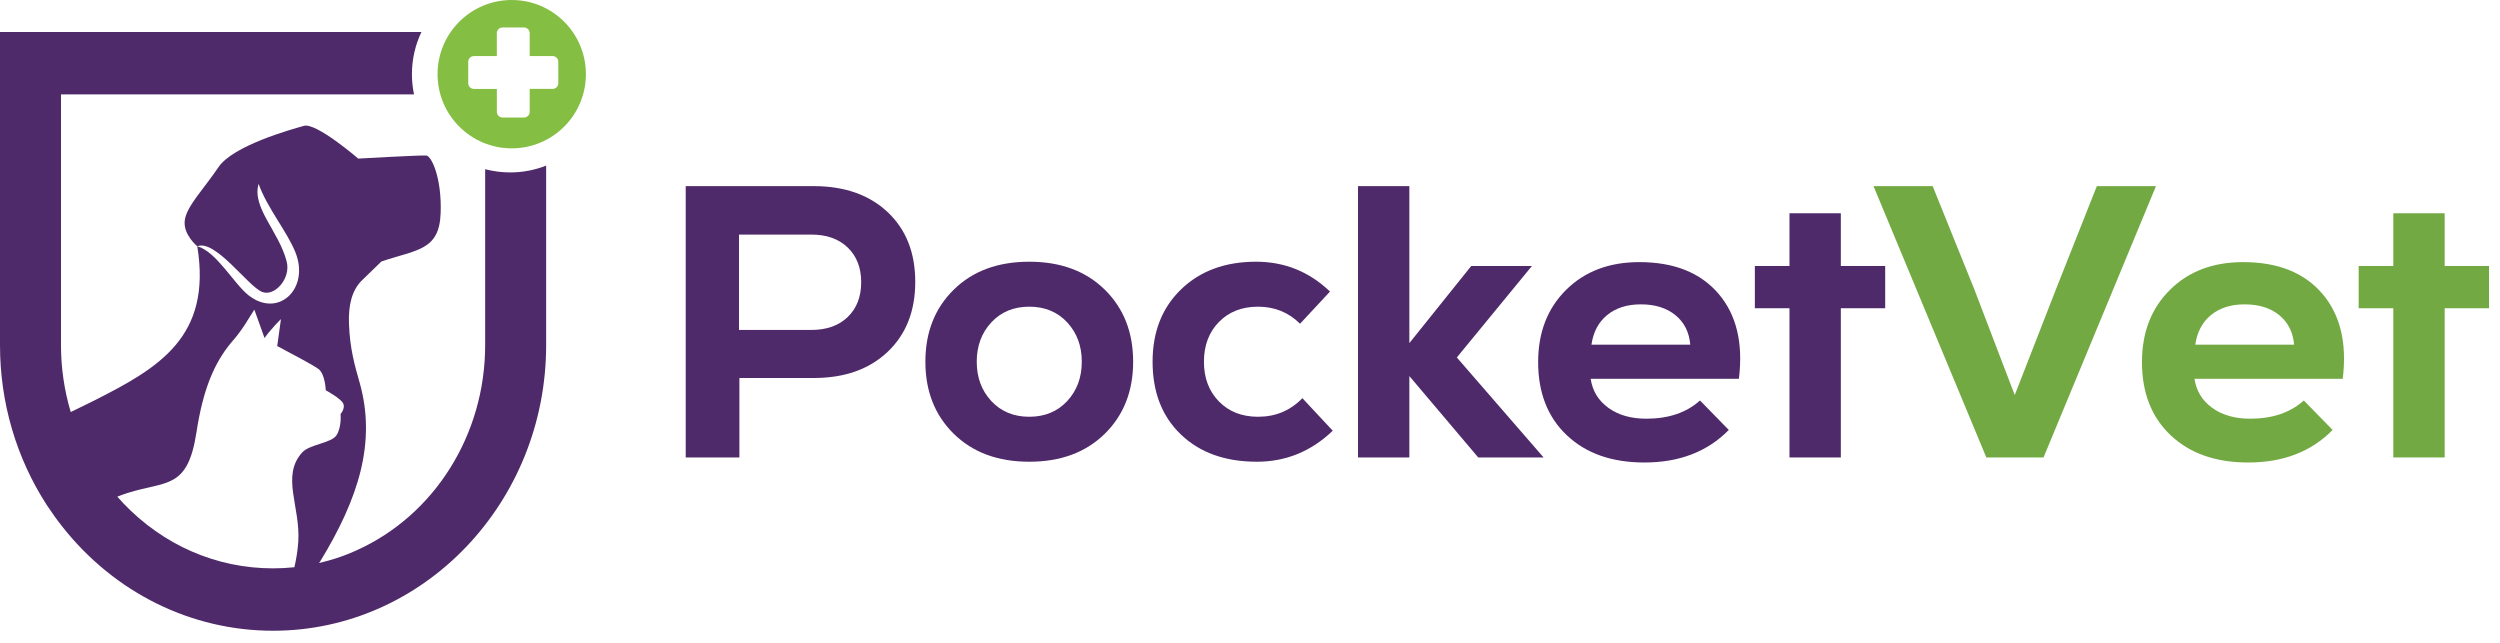
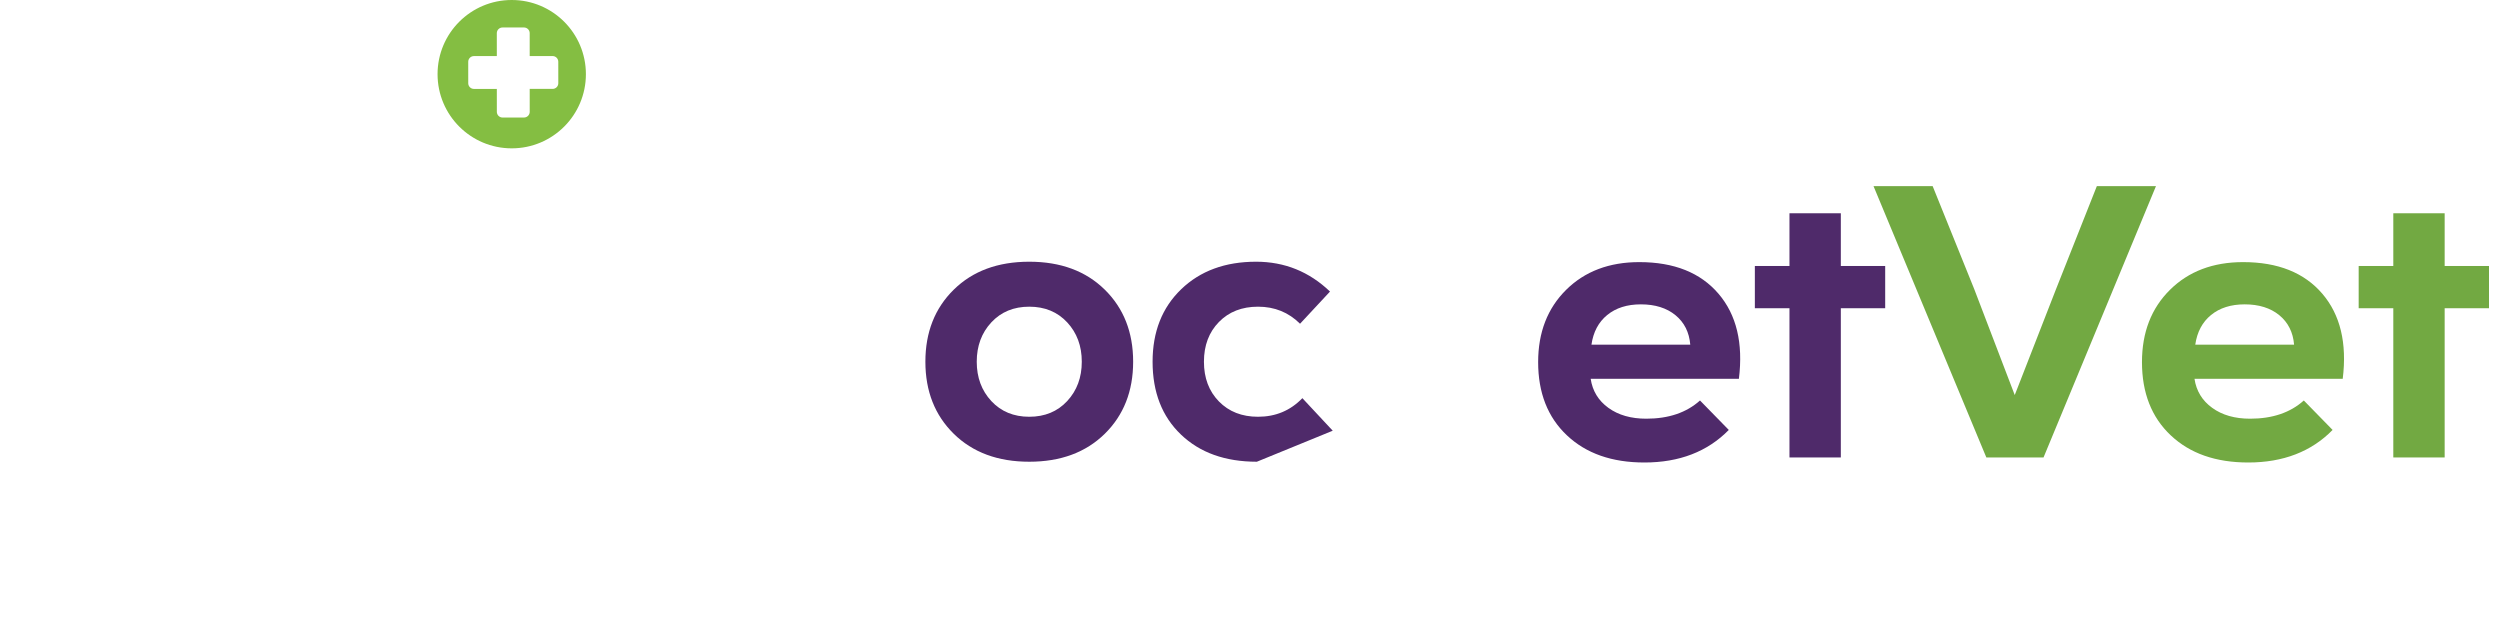
<svg xmlns="http://www.w3.org/2000/svg" width="175px" height="45px" viewBox="0 0 175 45">
  <g stroke="none" stroke-width="1" fill="none" fill-rule="evenodd">
    <g transform="translate(-120, -13)">
      <g id="Group-2" transform="translate(120, 13)">
        <g id="Pocketvet_Logo-Copy-2" transform="translate(48, 12.8)">
          <g id="Logo">
-             <path d="M8.797,10.296 C9.868,10.296 10.717,9.993 11.343,9.387 C11.97,8.781 12.283,7.972 12.283,6.958 C12.283,5.946 11.97,5.136 11.343,4.53 C10.717,3.924 9.868,3.621 8.797,3.621 L3.731,3.621 L3.731,10.296 L8.797,10.296 Z M8.96,0.229 C11.12,0.229 12.845,0.836 14.135,2.047 C15.423,3.26 16.068,4.887 16.068,6.931 C16.068,8.975 15.423,10.608 14.135,11.829 C12.845,13.05 11.12,13.66 8.96,13.66 L3.758,13.66 L3.758,19.222 L-2.11323769e-14,19.222 L-2.11323769e-14,0.229 L8.96,0.229 L8.96,0.229 Z" id="Fill-3" fill="#4F2A6A" />
            <path d="M21.393,15.275 C22.074,16.007 22.959,16.373 24.048,16.373 C25.138,16.373 26.023,16.007 26.704,15.275 C27.384,14.542 27.725,13.624 27.725,12.52 C27.725,11.417 27.384,10.499 26.704,9.766 C26.023,9.034 25.138,8.668 24.048,8.668 C22.959,8.668 22.074,9.034 21.393,9.766 C20.712,10.499 20.372,11.417 20.372,12.52 C20.372,13.624 20.712,14.542 21.393,15.275 Z M29.332,17.567 C28.006,18.869 26.245,19.521 24.048,19.521 C21.851,19.521 20.09,18.869 18.765,17.567 C17.439,16.265 16.777,14.582 16.777,12.52 C16.777,10.458 17.439,8.776 18.765,7.474 C20.09,6.172 21.851,5.52 24.048,5.52 C26.245,5.52 28.006,6.172 29.332,7.474 C30.657,8.776 31.32,10.458 31.32,12.52 C31.32,14.582 30.657,16.265 29.332,17.567 L29.332,17.567 Z" id="Fill-5" fill="#4F2A6A" />
-             <path d="M39.98,19.521 C37.765,19.521 35.994,18.888 34.669,17.621 C33.344,16.356 32.681,14.655 32.681,12.52 C32.681,10.422 33.349,8.731 34.683,7.447 C36.017,6.163 37.765,5.52 39.925,5.52 C41.922,5.52 43.647,6.217 45.1,7.609 L43.003,9.862 C42.204,9.066 41.223,8.668 40.062,8.668 C38.936,8.668 38.023,9.025 37.325,9.739 C36.625,10.454 36.276,11.381 36.276,12.52 C36.276,13.66 36.625,14.587 37.325,15.302 C38.023,16.016 38.936,16.373 40.062,16.373 C41.296,16.373 42.331,15.939 43.166,15.071 L45.291,17.35 C43.783,18.797 42.013,19.521 39.98,19.521" id="Fill-6" fill="#4F2A6A" />
-             <polyline id="Fill-7" fill="#4F2A6A" points="60.051 19.222 55.476 19.222 50.655 13.524 50.655 19.222 47.06 19.222 47.06 0.229 50.655 0.229 50.655 11.218 54.986 5.819 59.234 5.819 53.978 12.222 60.051 19.222" />
+             <path d="M39.98,19.521 C37.765,19.521 35.994,18.888 34.669,17.621 C33.344,16.356 32.681,14.655 32.681,12.52 C32.681,10.422 33.349,8.731 34.683,7.447 C36.017,6.163 37.765,5.52 39.925,5.52 C41.922,5.52 43.647,6.217 45.1,7.609 L43.003,9.862 C42.204,9.066 41.223,8.668 40.062,8.668 C38.936,8.668 38.023,9.025 37.325,9.739 C36.625,10.454 36.276,11.381 36.276,12.52 C36.276,13.66 36.625,14.587 37.325,15.302 C38.023,16.016 38.936,16.373 40.062,16.373 C41.296,16.373 42.331,15.939 43.166,15.071 L45.291,17.35 " id="Fill-6" fill="#4F2A6A" />
            <path d="M66.86,8.505 C65.898,8.505 65.112,8.754 64.504,9.251 C63.896,9.749 63.528,10.441 63.402,11.327 L70.319,11.327 C70.246,10.458 69.901,9.771 69.284,9.264 C68.667,8.758 67.859,8.505 66.86,8.505 Z M66.751,5.548 C69.184,5.548 71.031,6.285 72.293,7.759 C73.555,9.233 74.032,11.218 73.723,13.714 L63.347,13.714 C63.474,14.565 63.887,15.243 64.586,15.749 C65.285,16.256 66.17,16.509 67.242,16.509 C68.803,16.509 70.055,16.084 71,15.234 L73.015,17.296 C71.526,18.815 69.556,19.575 67.105,19.575 C64.835,19.575 63.029,18.942 61.686,17.675 C60.342,16.41 59.67,14.7 59.67,12.547 C59.67,10.468 60.324,8.781 61.631,7.487 C62.938,6.194 64.645,5.548 66.751,5.548 L66.751,5.548 Z" id="Fill-8" fill="#4F2A6A" />
            <polyline id="Fill-9" fill="#4F2A6A" points="83.963 5.819 83.963 8.776 80.858 8.776 80.858 19.222 77.263 19.222 77.263 8.776 74.84 8.776 74.84 5.819 77.263 5.819 77.263 2.129 80.858 2.129 80.858 5.819 83.963 5.819" />
            <polyline id="Fill-10" fill="#72A942" points="98.779 0.229 102.918 0.229 95.047 19.222 91.044 19.222 83.146 0.229 87.286 0.229 90.2 7.447 93.032 14.854 95.919 7.447 98.779 0.229" />
            <path d="M109.128,8.505 C108.165,8.505 107.38,8.754 106.772,9.251 C106.163,9.749 105.796,10.441 105.669,11.327 L112.586,11.327 C112.514,10.458 112.168,9.771 111.551,9.264 C110.934,8.758 110.126,8.505 109.128,8.505 Z M109.019,5.548 C111.451,5.548 113.299,6.285 114.561,7.759 C115.822,9.233 116.299,11.218 115.991,13.714 L105.614,13.714 C105.741,14.565 106.154,15.243 106.854,15.749 C107.552,16.256 108.437,16.509 109.509,16.509 C111.07,16.509 112.323,16.084 113.267,15.234 L115.282,17.296 C113.793,18.815 111.824,19.575 109.373,19.575 C107.103,19.575 105.297,18.942 103.953,17.675 C102.609,16.41 101.938,14.7 101.938,12.547 C101.938,10.468 102.591,8.781 103.899,7.487 C105.206,6.194 106.912,5.548 109.019,5.548 L109.019,5.548 Z" id="Fill-11" fill="#72A942" />
            <polyline id="Fill-12" fill="#72A942" points="126.23 5.819 126.23 8.776 123.126 8.776 123.126 19.222 119.531 19.222 119.531 8.776 117.107 8.776 117.107 5.819 119.531 5.819 119.531 2.129 123.126 2.129 123.126 5.819 126.23 5.819" />
          </g>
        </g>
        <g id="Group">
          <g id="Group-3" transform="translate(-0, 0)">
-             <path d="M8.63,35.226 C8.486,35.075 8.347,34.921 8.211,34.766 C8.439,34.676 8.67,34.591 8.91,34.515 C11.642,33.641 13.139,34.296 13.754,30.249 C14.221,27.189 15.031,25.383 16.145,24.03 C17.062,22.994 17.38,22.303 17.805,21.675 L18.516,23.661 C18.968,23.026 19.667,22.335 19.667,22.335 C19.555,23.134 19.468,23.769 19.406,24.223 C20.418,24.755 21.996,25.597 22.308,25.84 C22.765,26.208 22.803,27.318 22.803,27.318 C22.803,27.318 23.854,27.887 24.021,28.238 C24.19,28.585 23.84,28.981 23.84,28.981 C23.84,28.981 23.926,29.851 23.571,30.445 C23.214,31.032 21.678,31.087 21.147,31.677 C19.66,33.333 21.045,35.474 20.878,37.939 C20.835,38.54 20.743,39.128 20.607,39.706 C20.113,39.758 19.614,39.785 19.112,39.785 C15.156,39.785 11.433,38.166 8.63,35.226 Z M35.714,12.07 C35.108,12.07 34.521,11.991 33.961,11.844 L33.961,24.162 C33.961,30.42 30.429,36.058 24.957,38.526 C24.339,38.81 23.673,39.052 22.972,39.247 C22.758,39.309 22.542,39.363 22.324,39.414 C22.356,39.38 22.382,39.35 22.398,39.323 C25.121,34.87 26.353,30.922 25.17,26.767 C24.843,25.613 24.49,24.434 24.428,22.648 C24.383,21.403 24.614,20.32 25.35,19.611 L26.698,18.305 C29.162,17.462 30.761,17.562 30.846,14.9 C30.929,12.457 30.21,10.923 29.84,10.887 C29.47,10.852 25.076,11.101 25.076,11.101 C25.076,11.101 22.134,8.564 21.275,8.809 C20.411,9.053 16.312,10.182 15.288,11.709 C14.266,13.23 13.069,14.421 12.935,15.419 C12.797,16.415 13.81,17.237 13.81,17.237 C15.072,16.739 17.341,20.016 18.336,20.43 C19.207,20.795 20.373,19.506 20.069,18.314 C19.533,16.201 17.611,14.537 18.103,12.871 C18.702,14.561 20.088,16.188 20.681,17.667 C21.7,20.209 19.481,22.303 17.405,20.676 C16.354,19.847 15.162,17.622 13.81,17.237 C14.847,23.607 11.095,25.76 6.597,28.037 L4.952,28.844 C4.502,27.335 4.269,25.753 4.269,24.162 L4.269,6.608 L28.982,6.608 C28.886,6.151 28.835,5.677 28.835,5.192 C28.835,4.135 29.074,3.135 29.5,2.241 L0,2.241 L0,24.162 C0,28.177 1.135,32.052 3.287,35.372 C3.659,35.934 4.018,36.431 4.383,36.89 C8.034,41.505 13.403,44.152 19.112,44.152 C29.654,44.152 38.23,35.184 38.23,24.162 L38.23,11.593 C37.451,11.9 36.602,12.07 35.714,12.07 L35.714,12.07 Z" id="Fill-13" fill="#4F2A6A" />
            <path d="M38.684,6.223 L37.079,6.223 L37.08,7.83 C37.08,8.048 36.9,8.227 36.683,8.227 L35.176,8.228 C34.959,8.228 34.779,8.048 34.779,7.831 L34.778,6.224 L33.174,6.224 C32.957,6.225 32.777,6.047 32.777,5.83 L32.776,4.323 C32.776,4.104 32.956,3.926 33.173,3.926 L34.778,3.926 L34.777,2.319 C34.777,2.101 34.957,1.924 35.174,1.924 L36.681,1.923 C36.898,1.923 37.078,2.101 37.078,2.318 L37.079,3.925 L38.683,3.924 C38.903,3.924 39.08,4.102 39.08,4.321 L39.081,5.828 C39.081,6.045 38.903,6.223 38.684,6.223 Z M35.821,8.17124146e-14 C32.954,8.17124146e-14 30.629,2.324 30.629,5.192 C30.629,8.059 32.954,10.384 35.821,10.384 C38.689,10.384 41.013,8.059 41.013,5.192 C41.013,2.324 38.689,8.17124146e-14 35.821,8.17124146e-14 L35.821,8.17124146e-14 Z" id="Fill-14" fill="#84BE42" />
          </g>
        </g>
      </g>
    </g>
  </g>
</svg>